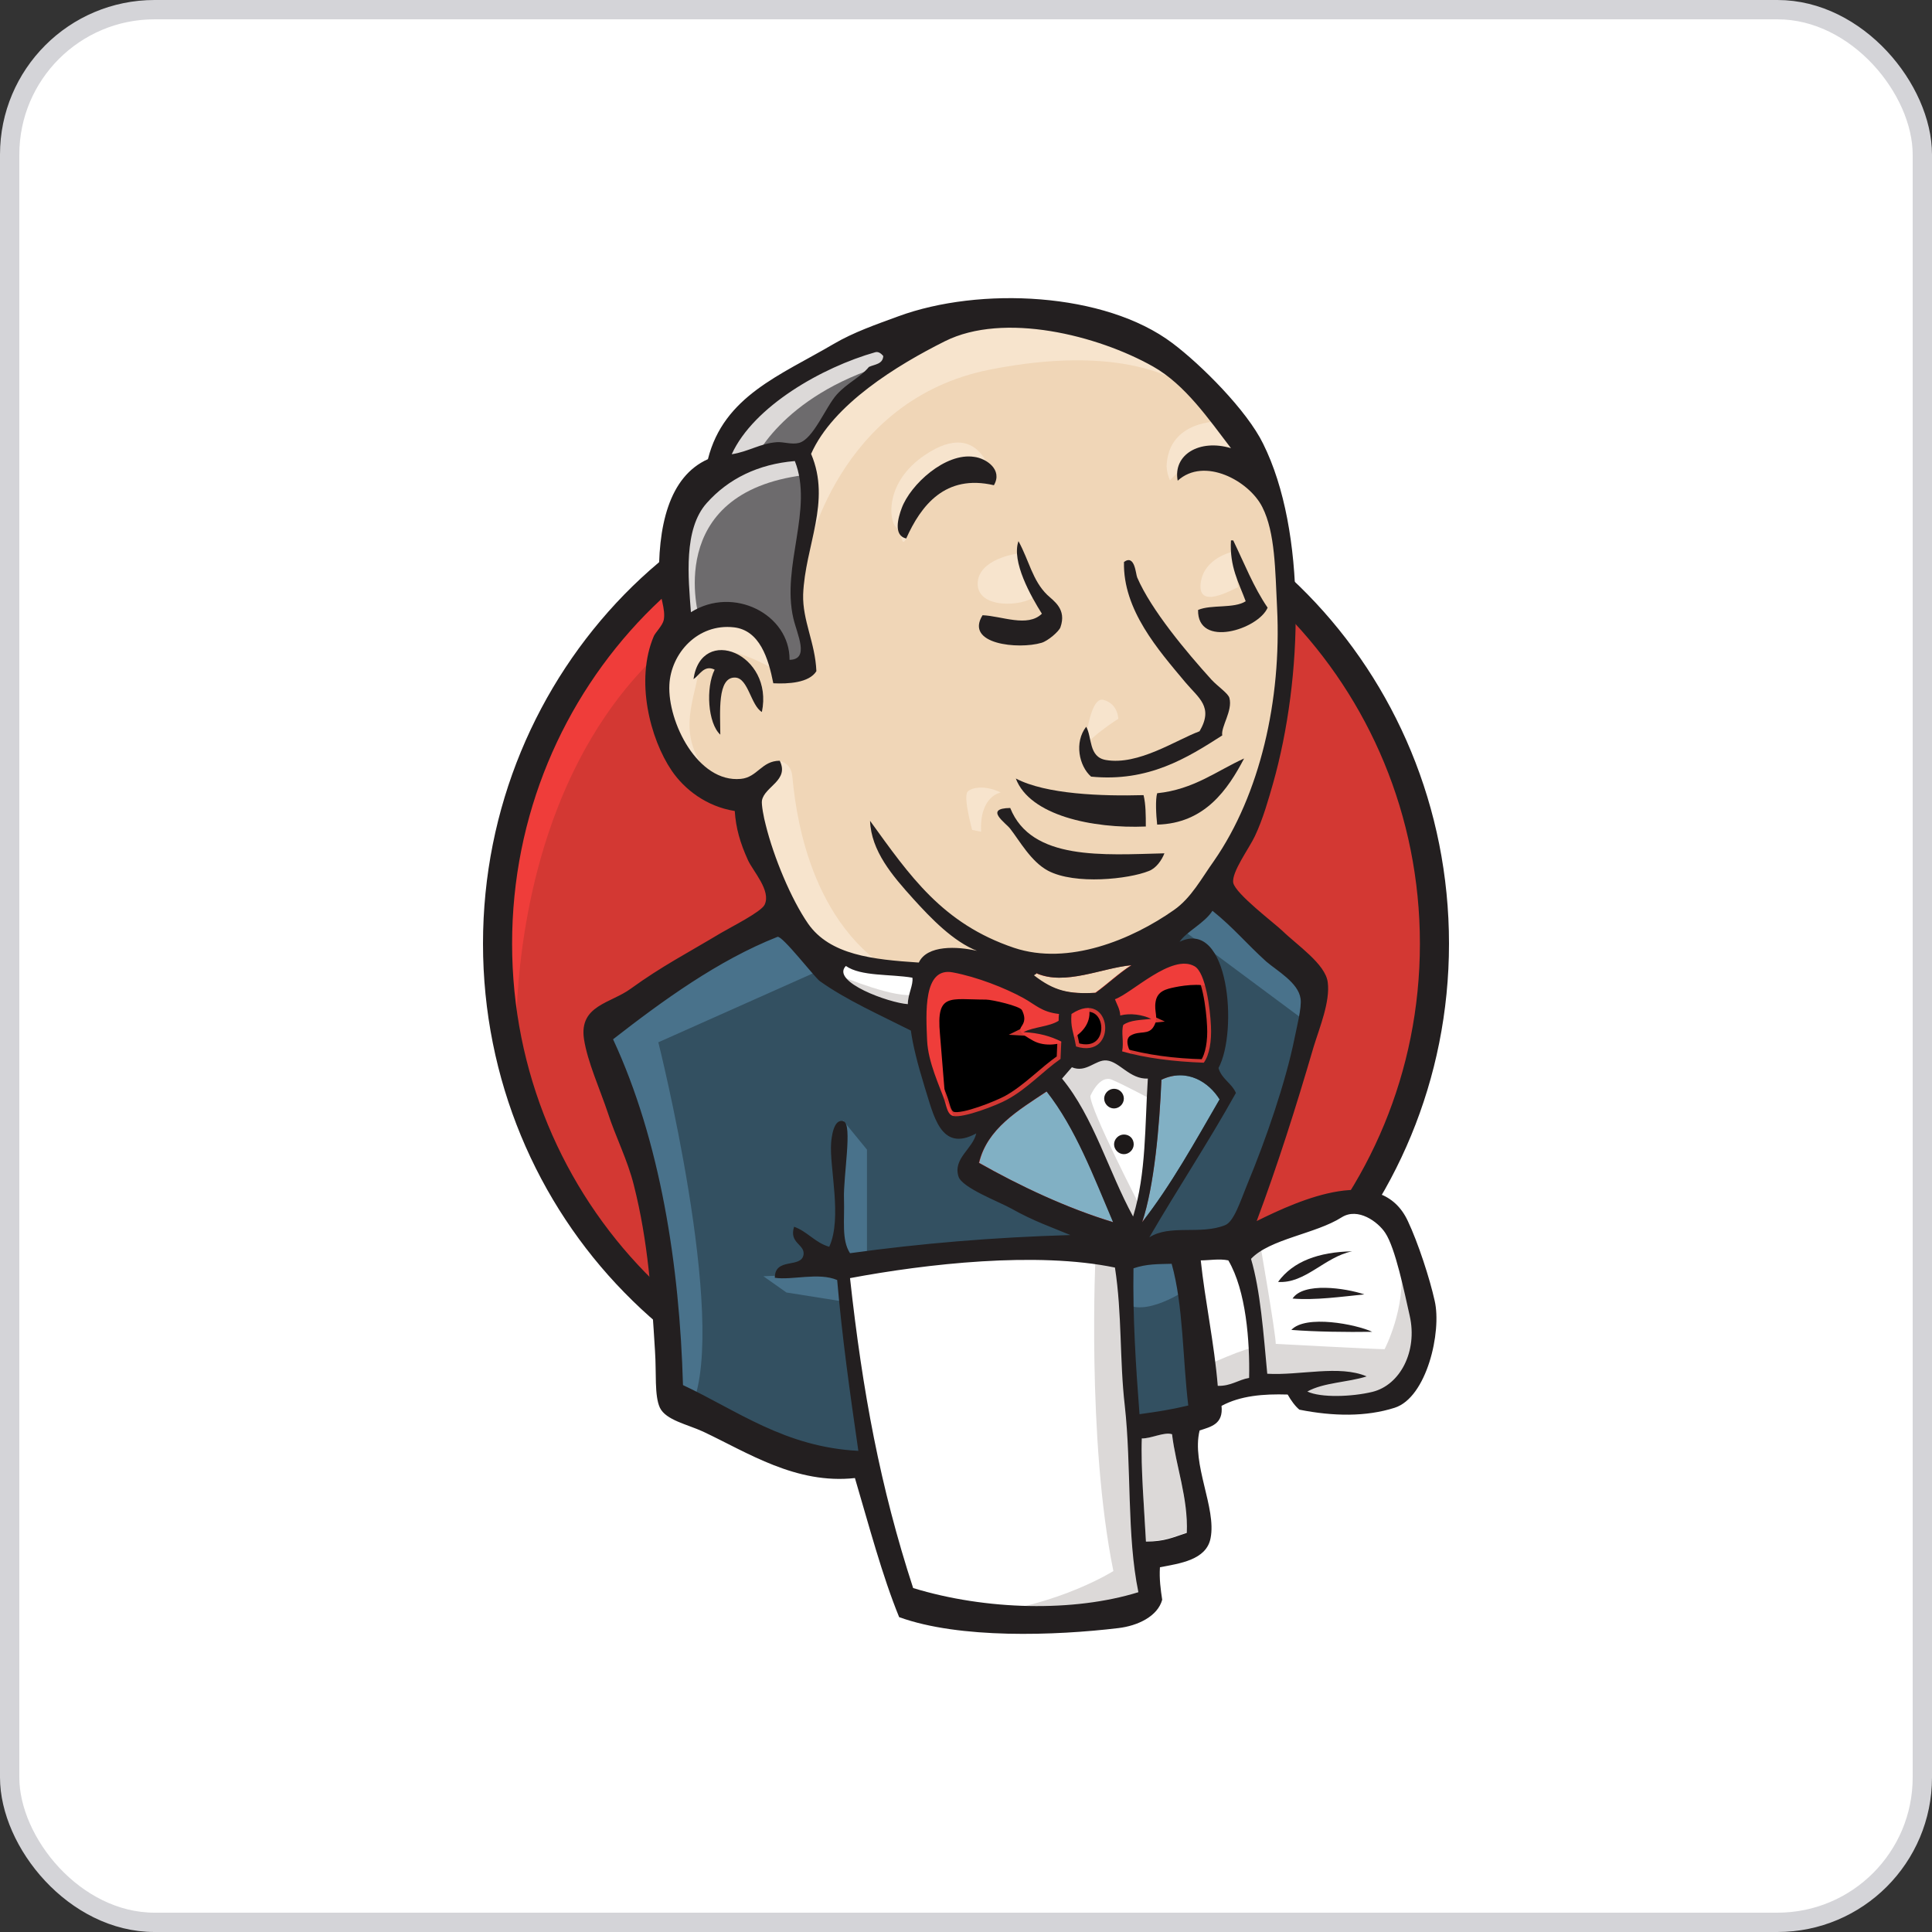
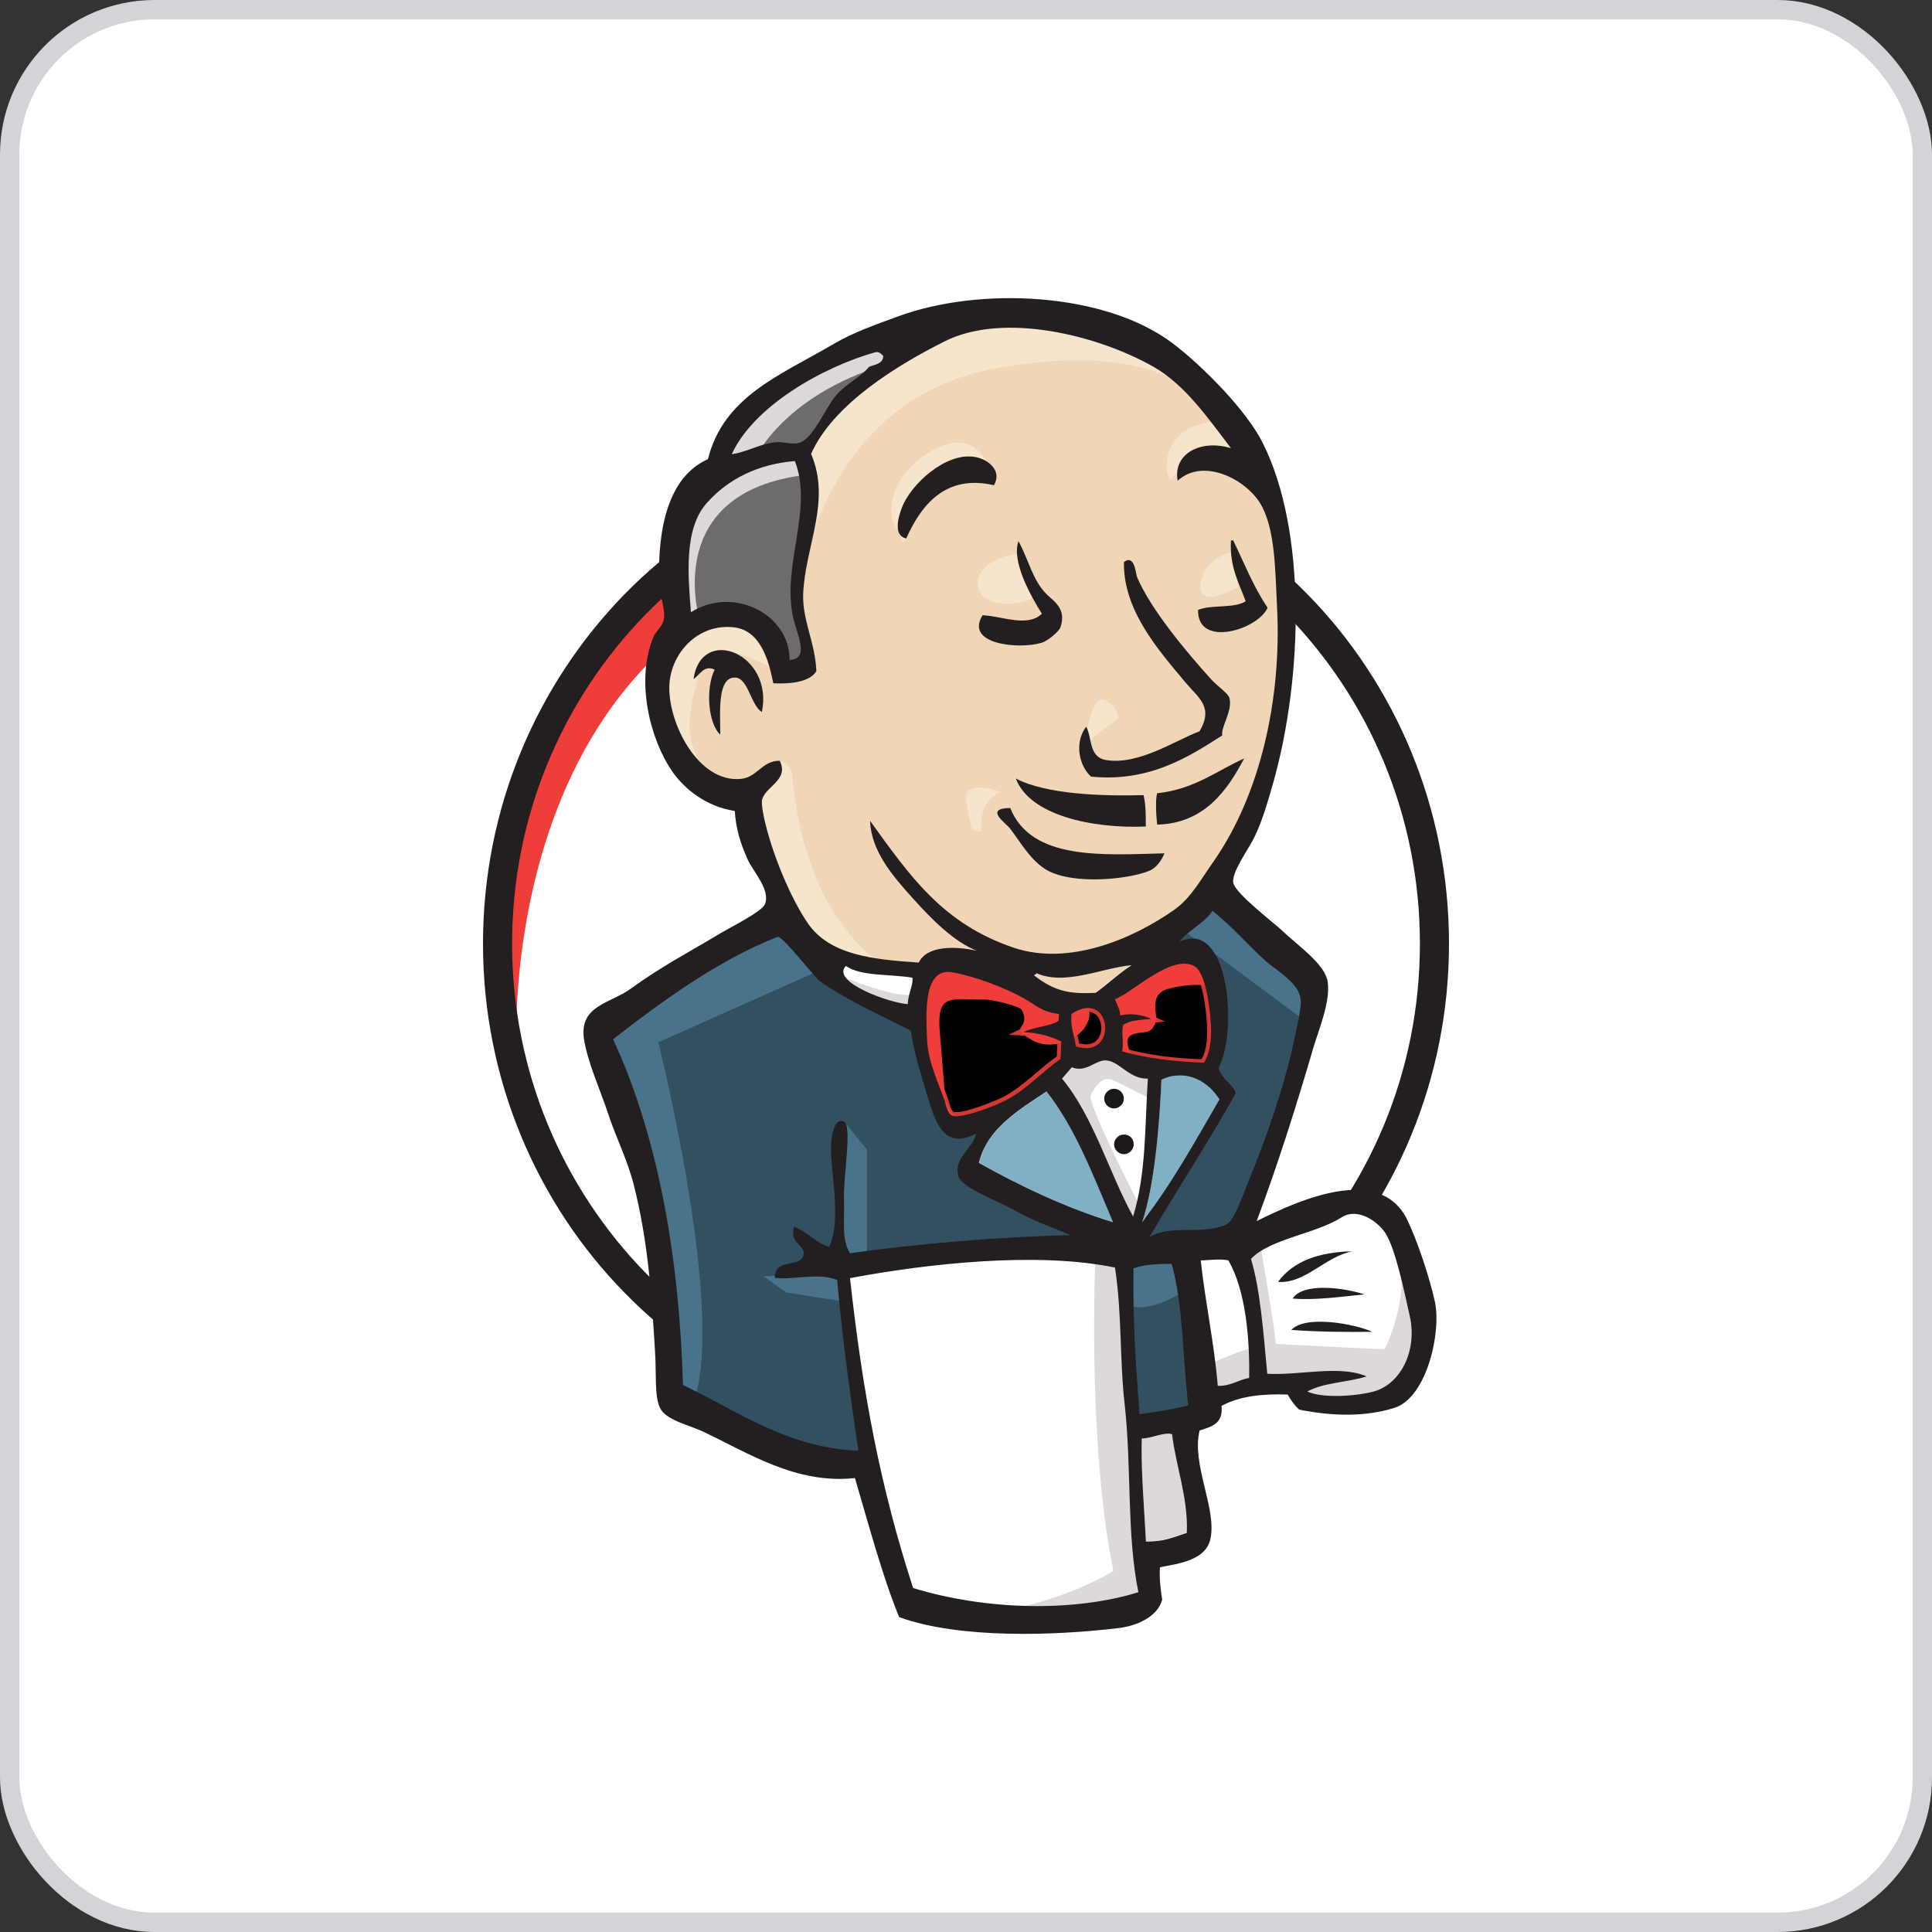
<svg xmlns="http://www.w3.org/2000/svg" width="100" height="100" viewBox="0 0 100 100" fill="none">
  <rect x="0" y="0" width="100" height="100" fill="#333333" stroke="none" />
  <rect x="0.5" y="0.5" width="99" height="99" rx="7.5" fill="white" />
  <rect x="0.5" y="0.5" width="99" height="99" rx="7.5" stroke="#D4D4D8" />
-   <path d="M74.252 48.746C74.252 62.44 63.395 73.551 49.995 73.551C36.595 73.551 25.738 62.44 25.738 48.746C25.738 35.053 36.595 23.942 49.995 23.942C63.395 23.942 74.252 35.053 74.252 48.746Z" fill="#D33833" />
  <path d="M26.74 54.888C26.74 54.888 24.98 29.027 48.826 28.284L47.163 25.506L34.232 29.849L30.535 34.094L27.308 40.276L25.469 47.474L26.017 52.286" fill="#EF3D3A" />
  <path d="M33.392 31.825C29.147 36.187 26.506 42.193 26.506 48.844C26.506 55.495 29.147 61.5 33.392 65.862C37.657 70.225 43.505 72.905 50 72.905C56.495 72.905 62.343 70.225 66.608 65.862C70.853 61.5 73.494 55.495 73.494 48.844C73.494 42.193 70.853 36.187 66.608 31.825C62.343 27.482 56.495 24.783 50 24.783C43.525 24.783 37.657 27.463 33.392 31.825ZM32.316 66.899C27.797 62.283 25 55.886 25 48.844C25 41.801 27.797 35.405 32.316 30.768C36.835 26.152 43.095 23.276 50 23.276C56.905 23.276 63.165 26.152 67.684 30.768C72.203 35.385 75 41.782 75 48.844C75 55.886 72.203 62.283 67.684 66.899C63.165 71.535 56.905 74.391 50 74.391C43.095 74.391 36.835 71.535 32.316 66.899Z" fill="#231F20" />
  <path d="M60.213 48.883L56.515 49.431L51.527 49.998L48.299 50.076L45.15 49.978L42.744 49.235L40.612 46.927L38.949 42.212L38.577 41.195L36.367 40.452L35.076 38.319L34.156 35.268L35.173 32.588L37.58 31.747L39.516 32.666L40.436 34.7L41.551 34.524L41.922 34.055L41.551 31.923L41.453 29.243L42.001 25.546L41.981 23.433L43.663 20.733L46.617 18.601L51.781 16.391L57.513 17.232L62.501 20.831L64.81 24.528L66.296 27.208L66.668 33.859L65.553 39.591L63.519 44.677L61.602 47.396" fill="#F0D6B7" />
  <path d="M57.076 64.864L43.872 65.412V67.623L44.987 75.389L44.439 76.034L35.206 72.885L34.56 71.77L33.641 61.324L31.47 55.064L31 53.577L38.394 48.491L40.703 47.572L42.737 50.076L44.498 51.641L46.532 52.286L47.452 52.56L48.566 57.372L49.408 58.389L51.54 57.646L50.053 60.522L58.074 64.317L57.076 64.864Z" fill="#335061" />
  <path d="M35.172 32.627L37.579 31.786L39.515 32.705L40.435 34.74L41.55 34.564L41.824 33.449L41.276 31.316L41.824 26.23L41.354 23.453L43.017 21.516L46.616 18.66L45.599 17.271L40.513 19.775L38.381 21.438L37.187 24.02L35.349 26.524L34.801 29.478L35.172 32.627Z" fill="#6D6B6D" />
  <path d="M38.964 23.941C38.964 23.941 40.353 20.518 45.889 18.855C51.425 17.192 46.163 17.662 46.163 17.662L40.157 19.97L37.849 22.278L36.832 24.117L38.964 23.941Z" fill="#DCD9D8" />
  <path d="M36.19 31.982C36.19 31.982 34.253 25.507 41.647 24.587L41.374 23.472L36.288 24.665L34.801 29.478L35.172 32.627L36.19 31.982Z" fill="#DCD9D8" />
  <path d="M39.141 40.569L40.353 39.395C40.353 39.395 40.901 39.454 40.999 40.1C41.097 40.745 41.371 46.575 45.342 49.705C45.713 49.998 42.388 49.235 42.388 49.235L39.434 44.618" fill="#F7E4CD" />
  <path d="M56.141 38.808C56.141 38.808 56.356 36.011 57.119 36.226C57.882 36.441 57.882 37.204 57.882 37.204C57.882 37.204 56.043 38.378 56.141 38.808Z" fill="#F7E4CD" />
  <path d="M63.807 28.558C63.807 28.558 62.281 28.871 62.144 30.22C62.007 31.57 63.807 30.494 64.081 30.396" fill="#F7E4CD" />
  <path d="M52.64 28.656C52.64 28.656 50.605 28.93 50.605 30.221C50.605 31.512 52.914 31.414 53.559 30.866" fill="#F7E4CD" />
  <path d="M40.084 34.661C40.084 34.661 36.582 32.529 36.21 34.563C35.839 36.597 35.017 38.065 36.758 40.197L35.565 39.825L34.45 36.969L34.078 34.191L36.21 31.981L38.617 32.157L40.005 33.272L40.084 34.661Z" fill="#F7E4CD" />
  <path d="M41.74 28.831C41.74 28.831 43.305 20.694 51.247 19.129C57.781 17.838 61.224 19.403 62.515 20.889C62.515 20.889 56.685 13.964 51.149 16.077C45.613 18.209 41.544 22.083 41.642 24.567C41.799 28.831 41.74 28.831 41.74 28.831Z" fill="#F7E4CD" />
  <path d="M63.161 21.81C63.161 21.81 60.481 21.712 60.383 24.118C60.383 24.118 60.383 24.49 60.559 24.861C60.559 24.861 62.691 22.455 63.982 23.746" fill="#F7E4CD" />
  <path d="M51.446 25.115C51.446 25.115 50.977 21.438 47.847 23.57C45.812 24.959 46.008 26.895 46.36 27.267C46.732 27.639 46.634 28.382 46.908 27.873C47.182 27.365 47.103 25.702 48.121 25.233C49.118 24.763 50.801 24.254 51.446 25.115Z" fill="#F7E4CD" />
  <path d="M42.761 50.076L34.075 53.949C34.075 53.949 37.675 68.268 35.836 72.709L34.545 72.239L34.447 66.782L32.041 56.453L31.023 53.597L40.081 47.494L42.761 50.076Z" fill="#49728B" />
  <path d="M43.641 57.998L44.874 59.505V65.041H43.407C43.407 65.041 43.23 61.167 43.23 60.698C43.23 60.229 43.407 58.566 43.407 58.566" fill="#49728B" />
  <path d="M43.678 65.882L39.512 66.058L40.705 66.899L43.659 67.368" fill="#49728B" />
  <path d="M57.906 64.963L61.33 64.865L62.171 73.355L58.669 73.825L57.906 64.963Z" fill="#335061" />
  <path d="M58.82 64.963L63.985 64.689C63.985 64.689 66.117 59.329 66.117 59.055C66.117 58.781 67.956 51.289 67.956 51.289L63.789 46.947L62.948 46.203L60.737 48.414V57.001L58.82 64.963Z" fill="#335061" />
  <path d="M61.134 64.317L57.906 64.963L58.376 67.545C59.569 68.093 61.603 66.626 61.603 66.626" fill="#49728B" />
  <path d="M61.223 48.14L67.698 52.952L67.874 50.741L62.983 46.223L61.223 48.14Z" fill="#49728B" />
  <path d="M46.888 83.155L44.971 75.389L44.012 69.658L43.855 65.413L52.521 64.943H57.901L57.412 74.646L58.253 82.138L58.155 83.527L51.133 84.075L46.888 83.155Z" fill="white" />
  <path d="M56.709 64.865C56.709 64.865 56.239 74.47 57.628 81.317C57.628 81.317 54.85 83.077 50.801 83.527L58.567 83.253L59.486 82.706L58.371 67.565L58.078 64.317" fill="#DCD9D8" />
  <path d="M62.298 72.631L65.898 71.614L72.725 71.242L73.742 68.093L71.903 62.635L69.771 62.361L66.817 63.281L64 64.67L62.494 64.396L61.32 64.865" fill="white" />
  <path d="M62.238 70.772C62.238 70.772 64.644 69.657 65.016 69.755L63.999 64.669L65.192 64.2C65.192 64.2 66.033 69.012 66.033 69.56C66.033 69.56 71.198 69.834 71.667 69.834C71.667 69.834 72.782 67.701 72.508 65.491L73.525 68.445L73.623 70.107L72.137 72.318L70.474 72.689L67.696 72.592L66.777 71.398L63.549 71.868L62.532 72.24" fill="#DCD9D8" />
  <path d="M58.604 64.219L56.57 59.055L54.438 56.004C54.438 56.004 54.907 54.712 55.553 54.712H57.685L59.719 55.456L59.543 58.879L58.604 64.219Z" fill="white" />
  <path d="M59.019 62.459C59.019 62.459 56.437 57.471 56.437 56.727C56.437 56.727 56.906 55.612 57.552 55.886C58.197 56.16 59.586 56.903 59.586 56.903V55.143L56.437 54.497L54.305 54.771L57.904 63.3L58.647 63.398" fill="#DCD9D8" />
  <path d="M47.711 50.272L45.148 49.998L42.742 49.255V50.096L43.916 51.387L47.613 53.05" fill="white" />
  <path d="M43.578 50.545C43.578 50.545 46.434 51.739 47.373 51.465L47.471 52.58L44.889 52.032L43.324 50.917L43.578 50.545Z" fill="#DCD9D8" />
  <path d="M62.304 55.025C60.739 54.986 59.311 54.791 58.079 54.438C58.157 53.93 58.001 53.441 58.137 53.069C58.489 52.815 59.057 52.815 59.585 52.756C59.135 52.541 58.489 52.443 57.981 52.58C57.961 52.228 57.805 52.013 57.707 51.739C58.587 51.426 60.661 49.372 61.835 50.037C62.402 50.37 62.637 52.208 62.676 53.128C62.715 53.871 62.597 54.614 62.304 55.025Z" fill="#D33833" />
  <path d="M62.304 55.025C60.739 54.986 59.311 54.791 58.079 54.438C58.157 53.93 58.001 53.441 58.137 53.069C58.489 52.815 59.057 52.815 59.585 52.756C59.135 52.541 58.489 52.443 57.981 52.58C57.961 52.228 57.805 52.013 57.707 51.739C58.587 51.426 60.661 49.372 61.835 50.037C62.402 50.37 62.637 52.208 62.676 53.128C62.715 53.871 62.597 54.614 62.304 55.025Z" fill="black" stroke="#D33833" stroke-width="0.394" />
  <path d="M54.811 52.462C54.811 52.58 54.811 52.697 54.791 52.815C54.302 53.128 53.52 53.128 52.972 53.401C53.754 53.441 54.38 53.636 54.928 53.891C54.908 54.184 54.908 54.497 54.889 54.79C53.989 55.397 53.167 56.316 52.111 56.903C51.602 57.177 49.861 57.881 49.333 57.744C49.04 57.666 49.001 57.294 48.883 56.942C48.629 56.199 48.042 54.986 47.983 53.851C47.925 52.423 47.768 50.017 49.314 50.311C50.566 50.545 52.013 51.113 52.972 51.641C53.578 51.993 53.911 52.384 54.811 52.462Z" fill="#D33833" />
  <path d="M54.811 52.462C54.811 52.58 54.811 52.697 54.791 52.815C54.302 53.128 53.52 53.128 52.972 53.401C53.754 53.441 54.38 53.636 54.928 53.891C54.908 54.184 54.908 54.497 54.889 54.79C53.989 55.397 53.167 56.316 52.111 56.903C51.602 57.177 49.861 57.881 49.333 57.744C49.04 57.666 49.001 57.294 48.883 56.942C48.629 56.199 48.042 54.986 47.983 53.851C47.925 52.423 47.768 50.017 49.314 50.311C50.566 50.545 52.013 51.113 52.972 51.641C53.578 51.993 53.911 52.384 54.811 52.462Z" fill="black" stroke="#D33833" stroke-width="0.394" />
  <path d="M55.689 54.164C55.552 53.382 55.395 53.167 55.454 52.482C57.547 51.093 57.919 54.868 55.689 54.164Z" fill="#D33833" />
  <path d="M55.689 54.164C55.552 53.382 55.395 53.167 55.454 52.482C57.547 51.093 57.919 54.868 55.689 54.164Z" fill="black" stroke="#D33833" stroke-width="0.394" />
  <path d="M58.701 54.791C58.701 54.791 58.056 53.871 58.525 53.598C58.995 53.324 59.445 53.598 59.718 53.128C59.992 52.659 59.718 52.385 59.816 51.837C59.914 51.289 60.364 51.191 60.833 51.094C61.303 50.996 62.594 50.82 62.77 51.27L62.222 49.607L61.107 49.235L57.606 51.27L57.43 52.287V54.321" fill="#EF3D3A" />
  <path d="M49.004 57.842C48.887 56.395 48.769 54.967 48.652 53.519C48.456 51.367 49.161 51.739 51.039 51.739C51.332 51.739 52.799 52.071 52.897 52.286C53.406 53.323 52.056 53.089 53.484 53.871C54.677 54.517 56.809 53.48 56.32 52.013C56.046 51.68 54.912 51.915 54.501 51.7C53.777 51.328 53.053 50.956 52.33 50.585C51.41 50.115 49.298 49.411 48.319 50.076C45.835 51.758 48.476 55.984 49.356 57.744" fill="#EF3D3A" />
  <path d="M51.444 25.115C48.92 24.528 47.668 26.171 46.905 27.873C46.221 27.717 46.494 26.778 46.67 26.308C47.12 25.076 48.94 23.413 50.426 23.648C51.052 23.726 51.913 24.313 51.444 25.115Z" fill="#231F20" />
  <path d="M63.714 27.971H63.831C64.399 29.145 64.888 30.397 65.612 31.453C65.122 32.588 61.973 33.566 62.012 31.571C62.697 31.277 63.87 31.512 64.477 31.121C64.125 30.162 63.636 29.34 63.714 27.971Z" fill="#231F20" />
  <path d="M52.716 28.01C53.263 29.008 53.44 30.045 54.202 30.788C54.554 31.121 55.22 31.531 54.887 32.47C54.809 32.685 54.242 33.175 53.909 33.272C52.716 33.624 49.918 33.351 50.857 31.844C51.855 31.884 53.185 32.49 53.928 31.766C53.361 30.866 52.344 29.067 52.716 28.01Z" fill="#231F20" />
  <path d="M63.263 38.066C61.463 39.22 59.448 40.491 56.475 40.198C55.849 39.65 55.595 38.418 56.221 37.616C56.534 38.163 56.338 39.181 57.238 39.337C58.92 39.63 60.876 38.3 62.089 37.85C62.833 36.579 62.03 36.129 61.346 35.307C59.957 33.645 58.118 31.571 58.177 29.087C58.744 28.676 58.783 29.713 58.861 29.889C59.585 31.571 61.404 33.742 62.715 35.19C63.048 35.542 63.576 35.894 63.635 36.129C63.811 36.794 63.185 37.616 63.263 38.066Z" fill="#231F20" />
  <path d="M39.435 36.852C38.868 36.52 38.731 35.111 38.066 35.072C37.107 35.014 37.283 36.911 37.283 38.026C36.638 37.439 36.52 35.6 36.99 34.661C36.442 34.388 36.208 34.955 35.895 35.151C36.305 32.314 40.061 33.84 39.435 36.852Z" fill="#231F20" />
  <path d="M64.395 39.258C63.554 40.862 62.36 42.623 59.895 42.682C59.837 42.173 59.798 41.371 59.895 41.058C61.793 40.862 62.967 39.904 64.395 39.258Z" fill="#231F20" />
  <path d="M52.578 40.295C54.143 41.117 57.038 41.215 59.19 41.156C59.307 41.626 59.307 42.212 59.307 42.78C56.549 42.897 53.302 42.212 52.578 40.295Z" fill="#231F20" />
  <path d="M52.289 41.821C53.385 44.559 57.121 44.246 60.27 44.168C60.133 44.52 59.84 44.951 59.449 45.088C58.431 45.498 55.654 45.811 54.245 45.068C53.365 44.599 52.778 43.523 52.289 42.897C52.074 42.603 50.9 41.84 52.289 41.821Z" fill="#231F20" />
  <path d="M63.123 56.904C61.852 59.094 60.62 61.344 59.113 63.261C59.739 61.403 60.013 58.273 60.111 55.886C61.441 55.26 62.576 56.023 63.123 56.904Z" fill="#81B0C4" />
  <path d="M69.987 64.767C68.558 65.061 67.561 66.449 66.152 66.352C66.935 65.276 68.265 64.806 69.987 64.767Z" fill="#231F20" />
  <path d="M70.619 66.997C69.445 67.115 68.076 67.31 66.902 67.213C67.47 66.352 69.621 66.665 70.619 66.997Z" fill="#231F20" />
  <path d="M71.026 68.934C69.715 68.954 68.092 68.934 66.84 68.836C67.583 68.034 70.185 68.543 71.026 68.934Z" fill="#231F20" />
  <path d="M60.657 74.215C60.853 75.859 61.498 77.521 61.42 79.321C60.696 79.556 60.285 79.771 59.307 79.771C59.249 78.245 59.033 75.898 59.092 74.431C59.562 74.47 60.266 74.098 60.657 74.215Z" fill="#DCD9D8" />
  <path d="M58.543 49.959C57.878 50.389 57.33 50.917 56.685 51.387C55.276 51.465 54.513 51.289 53.496 50.487C53.516 50.428 53.614 50.448 53.614 50.37C55.12 51.035 57.037 50.096 58.543 49.959Z" fill="#F0D6B7" />
  <path d="M50.684 60.189C51.094 58.409 52.718 57.47 54.185 56.492C55.691 58.409 56.611 60.874 57.628 63.261C55.222 62.537 52.777 61.383 50.684 60.189Z" fill="#81B0C4" />
  <path d="M59.099 74.451C59.04 75.918 59.236 78.246 59.314 79.791C60.292 79.791 60.703 79.576 61.427 79.341C61.505 77.541 60.859 75.879 60.664 74.235C60.273 74.098 59.568 74.47 59.099 74.451ZM43.997 66.156C44.643 72.044 45.562 76.974 47.264 82.197C51.039 83.351 55.578 83.449 58.923 82.412C58.316 79.478 58.571 75.898 58.218 72.749C57.945 70.382 58.082 68.015 57.71 65.609C53.661 64.767 47.949 65.413 43.997 66.156ZM58.669 65.648C58.629 68.171 58.786 70.675 58.981 73.198C59.959 73.062 60.605 72.964 61.505 72.749C61.212 70.323 61.251 67.565 60.644 65.413C59.959 65.433 59.353 65.413 58.669 65.648ZM63.578 65.237C63.109 65.139 62.581 65.237 62.151 65.237C62.366 67.291 62.855 69.56 63.031 71.731C63.715 71.751 64.087 71.418 64.654 71.321C64.694 69.423 64.498 66.802 63.578 65.237ZM71.031 72.044C72.479 71.692 73.379 69.932 72.968 68.112C72.694 66.9 72.225 64.591 71.697 63.809C71.325 63.242 70.288 62.479 69.447 63.007C68.097 63.867 65.73 64.122 64.752 65.159C65.241 66.802 65.398 69.032 65.593 71.105C67.276 71.203 69.33 70.636 70.738 71.242C69.76 71.555 68.508 71.555 67.667 72.025C68.371 72.357 69.975 72.299 71.031 72.044ZM57.612 63.261C56.595 60.875 55.675 58.41 54.169 56.493C52.702 57.471 51.098 58.41 50.668 60.19C52.78 61.383 55.226 62.537 57.612 63.261ZM60.116 55.886C60.018 58.273 59.744 61.403 59.118 63.261C60.625 61.325 61.857 59.094 63.129 56.904C62.581 56.023 61.446 55.26 60.116 55.886ZM57.28 54.889C56.712 54.83 56.223 55.554 55.48 55.241C55.304 55.436 55.147 55.632 54.971 55.828C56.614 57.823 57.377 60.64 58.649 62.968C59.334 60.718 59.255 58.273 59.412 55.828C58.473 55.867 57.945 54.947 57.28 54.889ZM55.46 52.483C55.402 53.167 55.558 53.382 55.695 54.165C57.925 54.869 57.553 51.094 55.46 52.483ZM52.976 51.661C52.017 51.133 50.57 50.566 49.318 50.331C47.773 50.037 47.929 52.443 47.988 53.871C48.046 55.006 48.633 56.199 48.888 56.962C49.005 57.314 49.044 57.686 49.337 57.764C49.866 57.882 51.626 57.197 52.115 56.923C53.172 56.356 53.993 55.436 54.893 54.81C54.913 54.517 54.913 54.204 54.932 53.911C54.384 53.637 53.778 53.461 52.976 53.422C53.504 53.148 54.306 53.148 54.795 52.835C54.795 52.717 54.795 52.6 54.815 52.483C53.915 52.385 53.582 51.993 52.976 51.661ZM43.782 49.998C42.98 50.82 46.032 51.915 46.99 51.974C46.99 51.465 47.283 50.976 47.225 50.605C46.071 50.409 44.564 50.546 43.782 49.998ZM53.641 50.37C53.641 50.448 53.543 50.429 53.524 50.487C54.56 51.289 55.323 51.465 56.712 51.387C57.338 50.937 57.906 50.389 58.571 49.959C57.045 50.096 55.128 51.035 53.641 50.37ZM62.679 53.108C62.639 52.209 62.405 50.35 61.837 50.018C60.664 49.333 58.59 51.407 57.71 51.72C57.808 51.993 57.964 52.209 57.984 52.561C58.512 52.424 59.138 52.522 59.588 52.737C59.06 52.795 58.492 52.795 58.14 53.05C58.023 53.422 58.179 53.911 58.082 54.419C59.314 54.771 60.742 54.947 62.307 55.006C62.6 54.615 62.718 53.871 62.679 53.108ZM42.432 50.781C42.178 50.605 40.476 48.394 40.241 48.492C37.17 49.705 34.294 51.798 31.732 53.793C34.177 59.055 35.175 65.491 35.351 71.692C38.148 73.003 40.613 74.9 44.428 75.096C43.977 71.986 43.586 69.188 43.332 66.254C42.373 65.843 41.004 66.274 40.104 66.137C40.104 65.061 41.474 65.667 41.591 64.943C41.669 64.396 40.828 64.357 41.102 63.496C41.806 63.75 42.178 64.317 42.921 64.533C43.606 63.046 42.921 60.405 43.019 59.153C43.039 58.918 43.136 57.862 43.665 58.038C44.134 58.195 43.645 60.875 43.684 62.048C43.723 63.144 43.547 64.18 43.997 64.865C47.675 64.357 51.411 64.044 55.402 63.926C54.521 63.554 53.485 63.202 52.35 62.557C51.724 62.205 49.787 61.481 49.611 60.894C49.318 59.955 50.355 59.466 50.531 58.664C48.672 59.681 48.32 57.686 47.87 56.297C47.479 55.026 47.244 54.067 47.147 53.343C45.523 52.522 43.801 51.759 42.432 50.781ZM61.055 48.746C63.618 47.514 64.087 53.382 63.07 55.28C63.226 55.847 63.755 56.062 63.97 56.571C62.542 59.134 60.957 61.52 59.49 64.044C60.566 63.359 62.131 63.926 63.402 63.418C63.872 63.242 64.204 62.166 64.557 61.305C65.535 58.958 66.552 55.984 67.002 53.754C67.1 53.245 67.393 52.13 67.315 51.681C67.197 50.859 66.102 50.252 65.535 49.764C64.498 48.825 63.852 48.022 62.757 47.142C62.346 47.788 61.407 48.218 61.055 48.746ZM36.583 26.035C35.37 27.385 35.625 29.889 35.762 31.688C37.972 30.299 40.887 31.806 40.867 34.153C41.924 34.134 41.258 32.843 41.063 32.001C40.437 29.282 42.119 26.348 41.141 23.864C39.244 24.02 37.698 24.783 36.583 26.035ZM45.308 18.23C42.55 19.012 39.009 21.027 37.874 23.512C38.755 23.375 39.361 22.944 40.222 22.886C40.554 22.866 40.985 23.022 41.356 22.925C42.1 22.729 42.745 21.047 43.312 20.421C43.86 19.814 44.525 19.54 44.975 18.993C45.269 18.856 45.699 18.856 45.718 18.425C45.601 18.288 45.464 18.191 45.308 18.23ZM59.686 18.973C56.81 17.349 51.959 16.137 48.907 17.663C46.442 18.895 43.117 20.929 41.982 23.492C43.039 25.976 41.669 28.245 41.571 30.769C41.532 32.119 42.197 33.273 42.256 34.74C41.884 35.346 40.789 35.405 40.026 35.366C39.772 34.075 39.322 32.627 37.992 32.471C36.114 32.256 34.725 33.821 34.647 35.444C34.549 37.361 36.114 40.53 38.344 40.315C39.205 40.237 39.42 39.376 40.359 39.376C40.867 40.393 39.576 40.706 39.439 41.43C39.4 41.626 39.537 42.349 39.635 42.702C40.046 44.364 40.946 46.536 41.826 47.807C42.96 49.431 45.171 49.666 47.557 49.822C47.988 48.903 49.553 48.981 50.57 49.216C49.337 48.727 48.203 47.553 47.264 46.516C46.188 45.323 45.093 44.051 45.034 42.486C47.088 45.323 48.77 47.807 52.487 49.059C55.304 49.998 58.59 48.629 60.762 47.103C61.661 46.477 62.19 45.46 62.835 44.56C65.222 41.117 66.337 36.227 66.102 31.473C66.004 29.517 66.004 27.561 65.339 26.25C64.654 24.881 62.327 23.629 60.957 24.881C60.703 23.531 62.092 22.709 63.715 23.198C62.561 21.692 61.348 19.912 59.686 18.973ZM65.046 63.202C67.295 62.087 71.481 60.209 72.87 63.202C73.398 64.317 74.005 66.176 74.259 67.33C74.631 68.934 73.848 72.338 72.186 72.866C70.719 73.335 69.017 73.316 67.256 72.964C67.041 72.788 66.826 72.494 66.65 72.181C65.398 72.142 64.204 72.24 63.226 72.768C63.324 73.707 62.698 73.844 62.092 74.04C61.661 75.781 62.972 78.05 62.659 79.615C62.444 80.749 61.055 80.925 60.038 81.121C59.999 81.747 60.077 82.275 60.155 82.803C59.92 83.664 58.884 84.153 57.886 84.27C54.619 84.662 49.67 84.838 46.54 83.703C45.66 81.551 44.975 78.95 44.251 76.504C41.2 76.837 38.715 75.194 36.388 74.098C35.586 73.727 34.471 73.511 34.157 72.866C33.864 72.24 33.981 71.047 33.903 69.932C33.727 67.056 33.551 64.278 32.808 61.344C32.475 60.014 31.869 58.86 31.458 57.588C31.067 56.414 30.402 54.947 30.226 53.774C29.971 52.033 31.614 51.935 32.651 51.172C34.275 49.998 35.546 49.353 37.307 48.296C37.835 47.983 39.4 47.201 39.576 46.829C39.928 46.105 38.97 45.088 38.715 44.521C38.305 43.621 38.089 42.858 38.031 41.978C36.564 41.743 35.429 40.863 34.764 39.885C33.649 38.242 32.866 35.209 33.844 32.921C33.923 32.745 34.294 32.373 34.353 32.099C34.471 31.551 34.138 30.828 34.118 30.241C34.021 27.248 34.627 24.666 36.642 23.766C37.464 20.499 40.398 19.423 43.156 17.799C44.193 17.193 45.327 16.802 46.501 16.371C50.707 14.826 57.182 15.12 60.683 17.76C62.17 18.875 64.537 21.242 65.378 22.964C67.628 27.483 67.452 35.053 65.887 40.569C65.672 41.313 65.378 42.389 64.948 43.288C64.654 43.914 63.735 45.147 63.833 45.695C63.95 46.262 65.945 47.768 66.376 48.179C67.139 48.922 68.606 49.9 68.723 50.839C68.86 51.837 68.293 53.206 67.999 54.165C67.061 57.373 66.121 60.327 65.046 63.202Z" fill="#231F20" />
  <path d="M50.08 40.98C50.197 40.823 50.862 40.569 51.801 41.019C51.801 41.019 50.686 41.195 50.784 43.053L50.314 42.955C50.334 42.975 49.845 41.293 50.08 40.98Z" fill="#F7E4CD" />
  <path d="M58.17 56.864C58.17 57.138 57.935 57.373 57.661 57.373C57.387 57.373 57.152 57.138 57.152 56.864C57.152 56.59 57.387 56.355 57.661 56.355C57.954 56.355 58.17 56.59 58.17 56.864Z" fill="#1D1919" />
  <path d="M58.681 59.231C58.681 59.505 58.447 59.74 58.173 59.74C57.899 59.74 57.664 59.505 57.664 59.231C57.664 58.957 57.899 58.723 58.173 58.723C58.466 58.723 58.681 58.938 58.681 59.231Z" fill="#1D1919" />
</svg>